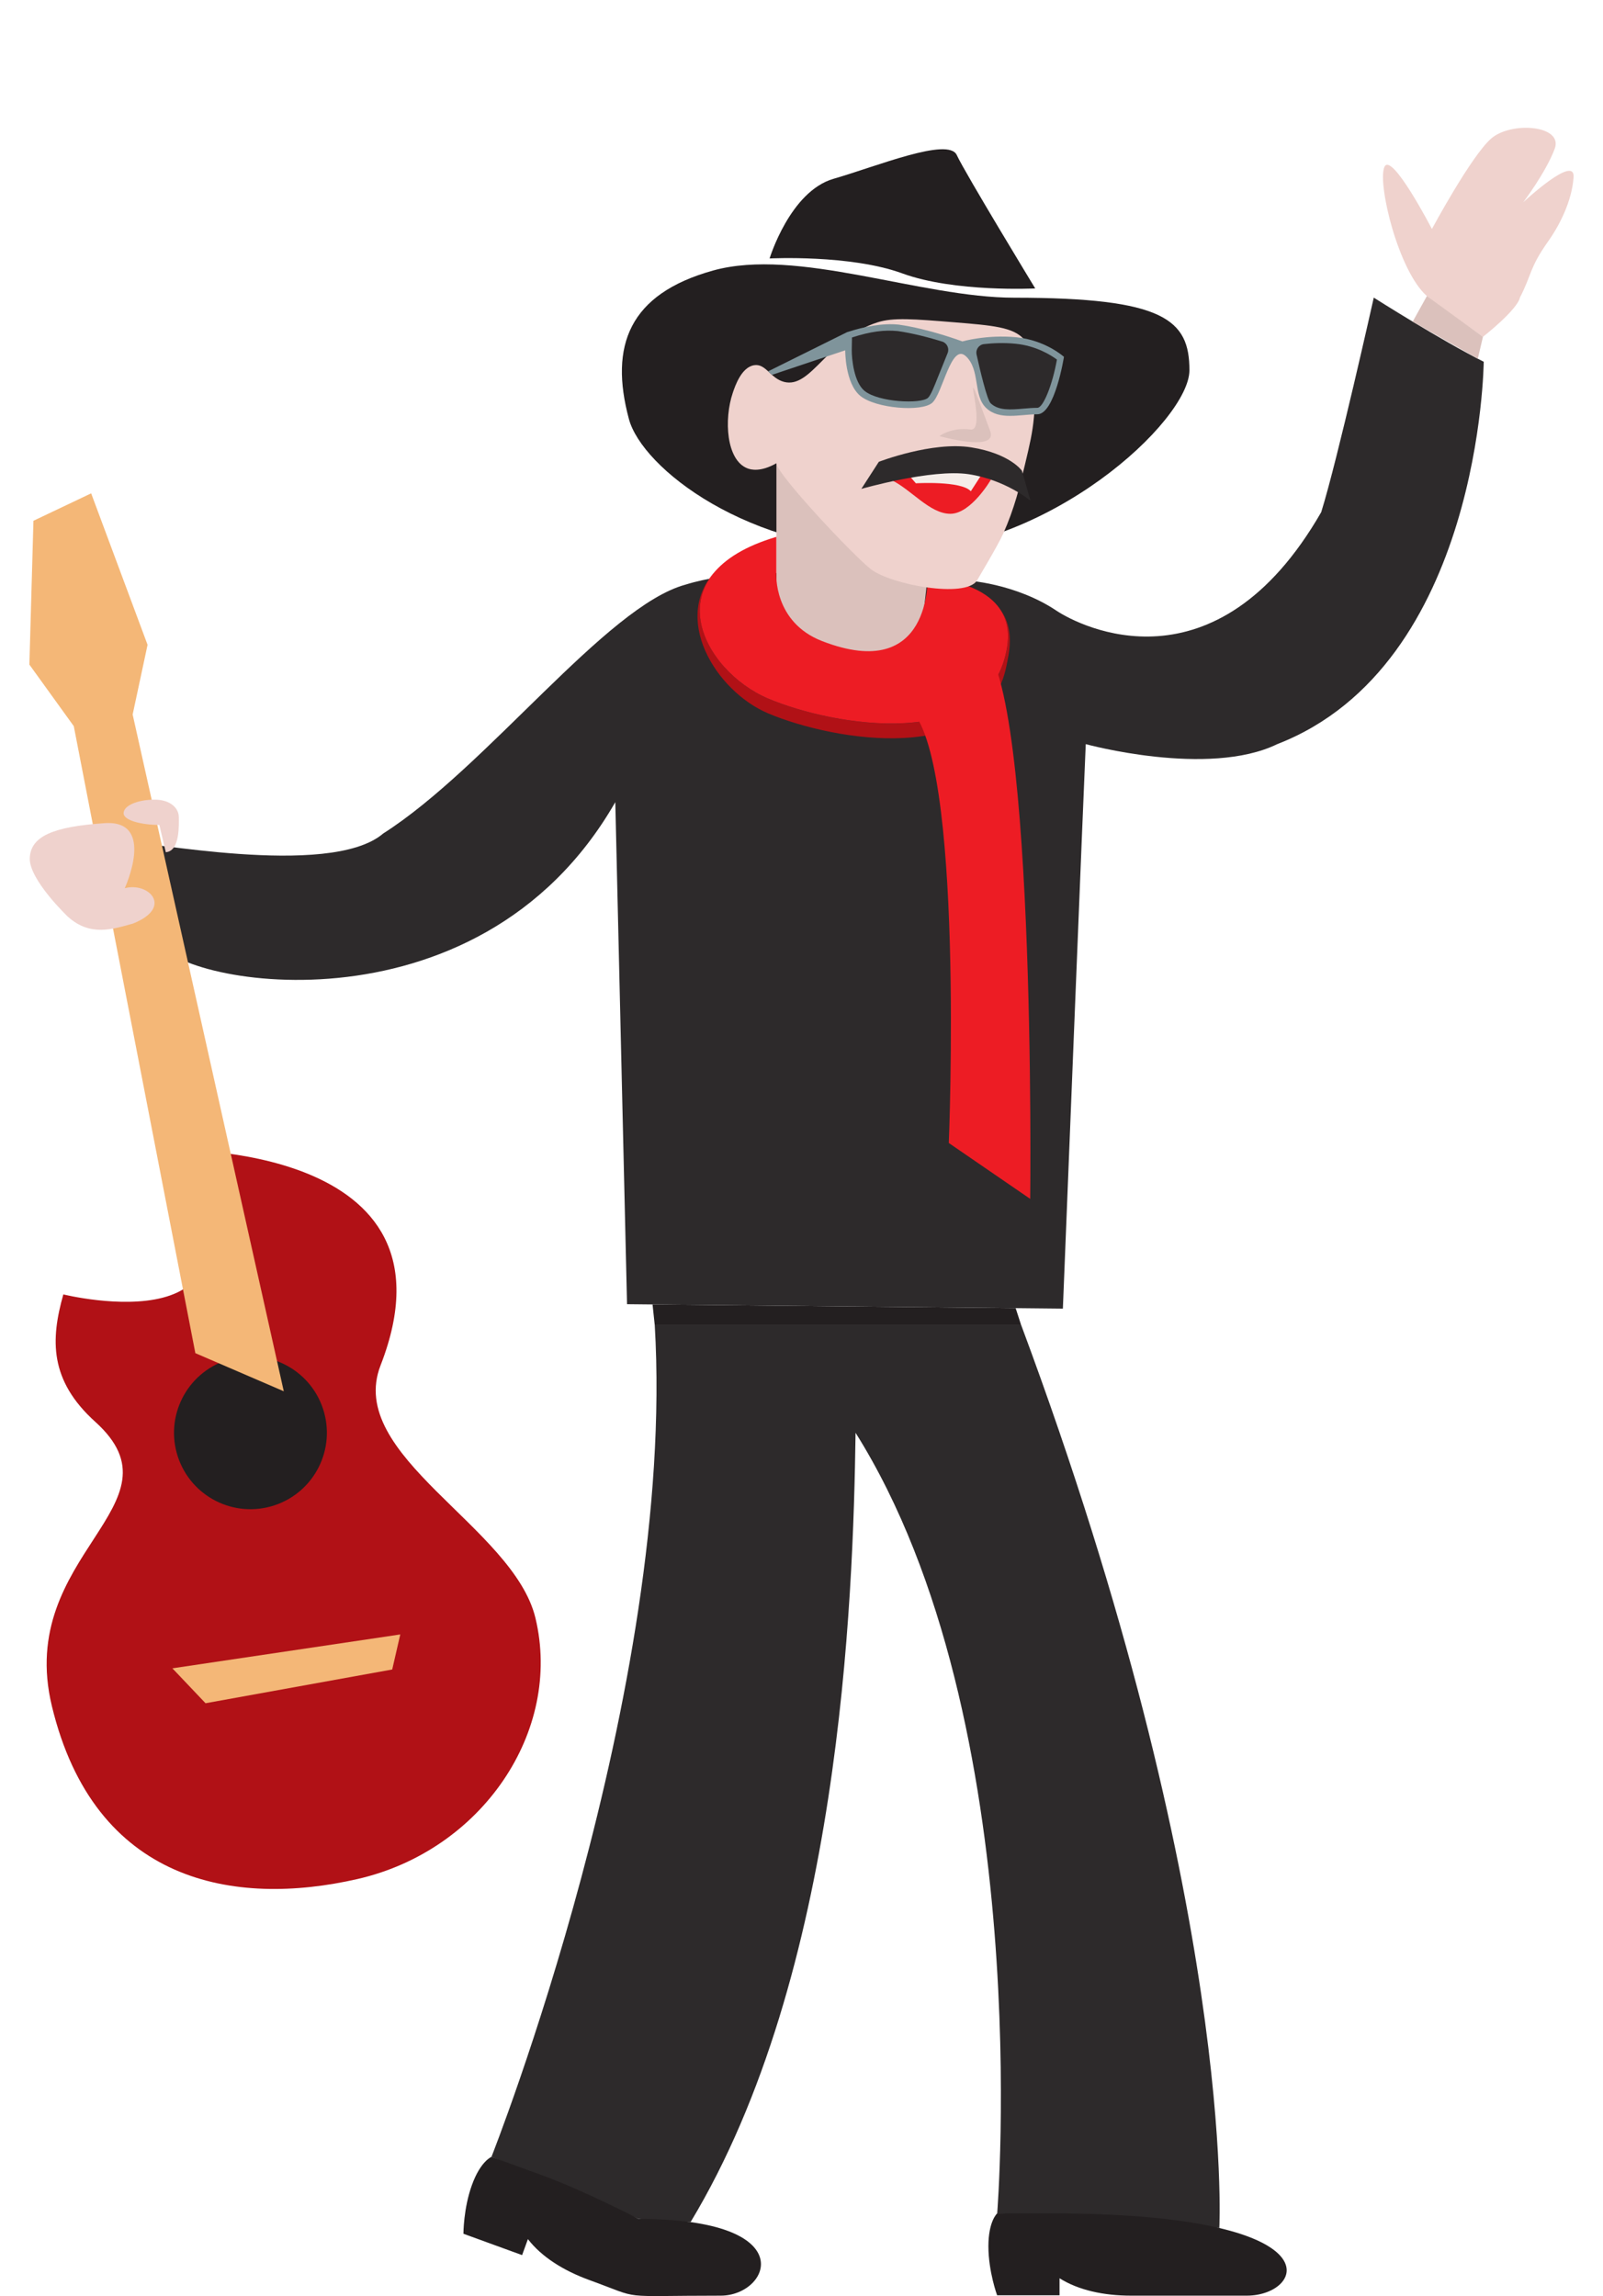
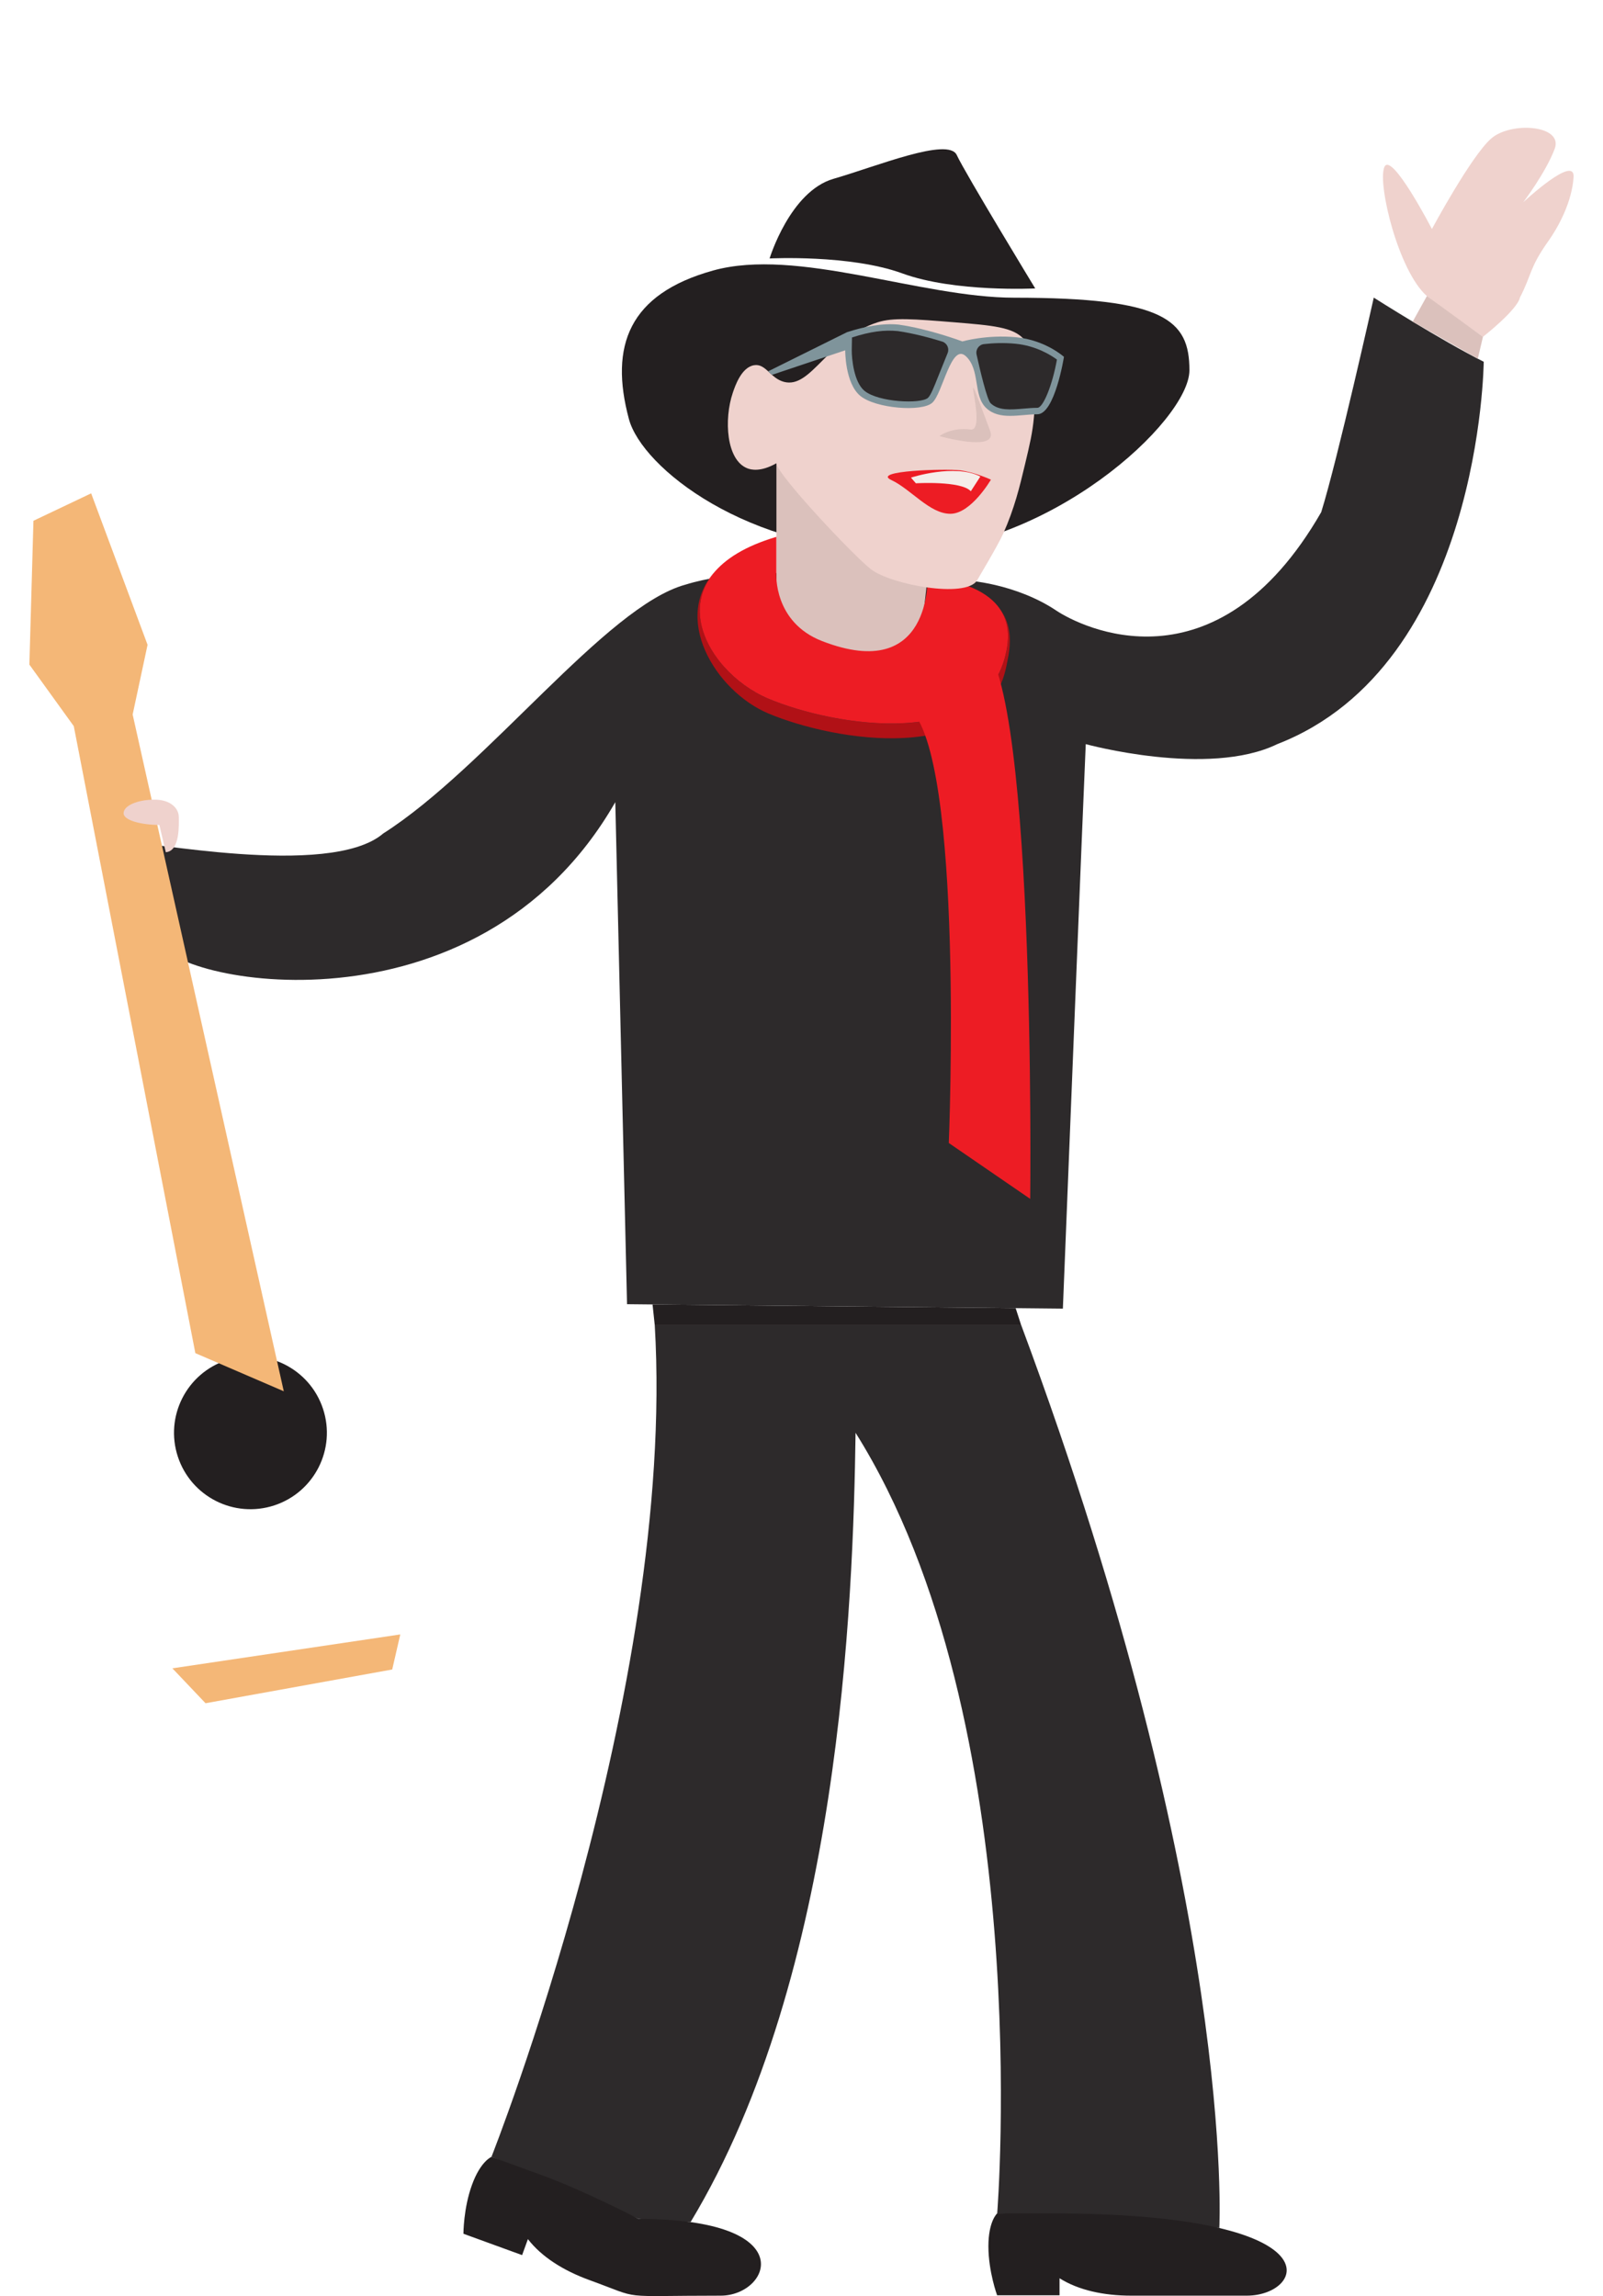
<svg xmlns="http://www.w3.org/2000/svg" id="Layer_8" version="1.1" viewBox="0 0 370 530">
  <defs>
    <style> .st0 { fill: #231f20; } .st1 { fill: #ed1c24; } .st2 { fill: #dbc1bc; } .st3 { fill: #efd2cd; } .st4 { fill: #7f949b; } .st5 { fill: #b11116; } .st6 { fill: #2d2a2b; } .st7 { fill: #f4b777; } .st8 { fill: #f5ede9; } </style>
  </defs>
  <polygon class="st0" points="234.43 301.96 150.62 301.11 151.13 305.91 235.71 305.91 234.43 301.96" />
  <path class="st6" d="M235.71,305.91h-84.58c4.98,84.28-37.69,191.95-37.69,191.95l33.98,14.33,11.98.73c34.51-57.22,37.53-143.05,38.08-182.19,41.88,66.68,32.69,180.17,32.69,180.17l51.27,3.38s4.03-74.72-45.72-208.38Z" />
  <path class="st0" d="M145.16,96.72c3.02,11.27,27.45,30.61,62.1,30.61s67.28-30.2,67.28-41.86-5.77-16.75-40.43-16.75c-21.67,0-50.13-11.68-69.54-6.27-19.41,5.41-23.94,17.38-19.41,34.27h.01Z" />
  <path class="st0" d="M177.65,59.66s18.58-.95,30.65,3.46c12.07,4.41,30.65,3.46,30.65,3.46,0,0-16.17-26.59-18.11-30.79-1.94-4.21-18.43,2.59-28.47,5.49-10.02,2.91-14.73,18.37-14.73,18.37h.01Z" />
  <path class="st6" d="M342.48,83.51c-9.87-4.94-25.39-14.81-25.39-14.81,0,0-8.34,37.37-12.13,49.52-24.36,42.37-55.68,26.38-61.15,22.72-9.16-6.13-20.51-7.17-22.28-6.95-11.97,1.51-43.17-5.28-63.3.96-18.36,4.99-45.86,42.21-69.77,57.44-12.45,10.68-57.13,1.12-57.79,2.36-2.69,5.06,4.69,16.15,5.96,22.34,1.99,9.65,73.31,24.03,105.39-31.93l2.71,115.89,100.6,1.02s5.05-126.17,5.28-130.3c0,0,28.28,7.75,44.2,0,47.07-18.27,47.66-88.27,47.66-88.27h0Z" />
  <path class="st2" d="M179.2,139.85c.18,2.21,1.25,7.01,6.63,13.76,7.65,9.6,25.99,1.32,27-9.03l1.27-11.38c.1.01.2.03.31.04l.78-6.97-35.98-19.33v32.9Z" />
  <path class="st5" d="M230.88,140.7c2.39,3.59,1.83,7.49,1.44,9.51-4.57,23.42-39.8,17.48-55.01,11.05-11.85-5.01-21.6-19.68-11.69-29.96-11,11.05-.47,28.23,11.69,33.37,15.21,6.43,50.44,12.37,55.01-11.05.46-2.38,2.06-8.23-1.44-12.91Z" />
  <path class="st1" d="M179.2,123.92c-28.87,8.55-17.1,30.9-1.9,37.33s50.44,12.37,55.01-11.05c.76-3.89,2.15-14.78-18.22-17,0,0,1.09,24.65-24.32,14.79-11.29-4.38-10.58-15.6-10.58-15.6v-8.47Z" />
  <path class="st1" d="M225.24,148.02c-6.41-.56-11.98,9.32-15.42,15.42,12.86,10.57,9.18,100.4,9.18,100.4l18.79,12.9s1.5-127.48-12.55-128.71h0Z" />
  <path class="st3" d="M231.54,123.21c-1.29,2.88-6.01,10.69-6.04,10.81-2.71,4.13-19.75.95-24.42-2.58-3.81-2.88-21.67-21.83-21.88-24.5-3.71,2.1-5.91,1.46-6.66,1.18-4.91-1.87-5.48-11.3-3.4-17.45.53-1.57,1.98-5.86,4.88-6.36,2.75-.48,3.76,3.01,6.95,3.84,6.3,1.63,9.99-10.01,21.59-13.75,3.56-1.14,8.29-.77,17.75,0,8.96.73,13.49,1.14,15.97,3.84,3.65,3.98,3.06,10.36,2.37,18.04-.33,3.62-.93,6.17-2.07,10.95-1.24,5.18-2.4,10.07-5.03,15.97h-.02Z" />
  <path class="st2" d="M216.83,100.66s13.58,3.86,11.72-1.17c-8.34-22.55-.14.26-4.54-.34s-7.18,1.51-7.18,1.51Z" />
  <path class="st4" d="M222.93,82.21c3.4,3.18,1.62,9.05,4.69,11.96,3.07,2.92,7.76,1.46,11.81,1.46s6.15-13.26,6.15-13.26c0,0-4.23-3.85-11.01-4.52-6.78-.66-12.44.96-12.44.96,0,0-7.76-2.91-14.72-3.88-3.71-.37-7.88.44-11.91,1.75l-18.21,9.04.88.81,16.92-5.67s-.07,7.61,3.49,10.53c3.56,2.91,14.17,3.75,16.6,1.58,2.43-2.17,4.36-13.92,7.76-10.74h-.01Z" />
  <path class="st6" d="M207.21,76.42c-3.04-.3-6.23.07-10.56,1.48l-.05,2.97c-.01,1.92.49,7.34,2.94,9.35,3.27,2.67,13.02,3.07,14.65,1.62.63-.56,1.49-2.74,2.18-4.49.34-.87,1.54-3.83,2.36-5.85.44-1.09-.15-2.31-1.27-2.66-2.81-.87-6.66-1.91-10.25-2.42Z" />
  <path class="st6" d="M234.43,79.35c-2.73-.27-5.28-.15-7.31.08-1.18.13-1.97,1.26-1.71,2.42.79,3.56,2.41,10.44,3.25,11.24,1.82,1.73,4.6,1.49,7.55,1.24,1.06-.09,2.16-.19,3.23-.19,1.36,0,3.48-5.3,4.52-11.14-1.34-.99-4.77-3.18-9.53-3.65Z" />
  <path class="st1" d="M219.36,118.6c4.79,0,9.36-7.88,9.36-7.88,0,0-3.75-1.74-7.14-2.15s-20.47.07-15.88,2.22c4.59,2.15,8.88,7.81,13.66,7.81Z" />
  <path class="st8" d="M211.39,111.56s10.48-.63,12.69,1.84l2.2-3.4c-5.93-3.06-16.02.25-16.02.25l1.14,1.31h-.01Z" />
-   <path class="st6" d="M198.82,112.85s16.23-4.67,24.76-3.39c8.53,1.29,14.28,6.13,14.28,6.13l-1.98-6.92s-2.7-3.96-11.7-5.4c-9-1.44-21.33,3.33-21.33,3.33l-4.03,6.24h.01Z" />
  <path class="st3" d="M329.35,68.33c1.91,1.69,12.94,9.42,12.94,9.42,0,0,7.9-6.17,8.55-9.09,2.74-5.33,2.16-6.81,6.47-12.9,2.75-3.88,5.52-9.4,5.9-14.84s-11.63,5.78-11.63,5.78c0,0,5.2-6.84,7.27-12.34,2.06-5.49-10.04-6.39-14.65-2.39s-13.69,20.89-13.69,20.89c0,0-9.41-18.19-10.99-14.26-1.58,3.93,3.24,23.92,9.83,29.74h0Z" />
  <g>
-     <path class="st5" d="M82.51,433.74c28.78-6.58,47.35-34.18,41.08-60.25-5.08-21.1-43.89-37.41-35.75-58.32,20.07-51.57-48.67-49.79-48.67-49.79,28.49,46.55-24.55,33.41-24.55,33.41-2.96,10.46-3.24,19.84,7.39,29.43,21.25,19.2-18.5,30.44-10.04,65.58,9.85,40.9,42.1,46.44,70.54,39.94h0Z" />
    <polygon class="st7" points="90.53 385.37 92.39 377.28 39.79 385.1 47.44 393.16 90.53 385.37" />
    <circle class="st0" cx="57.8" cy="330.73" r="17.64" transform="translate(-100.4 34.6) rotate(-18.2)" />
    <polygon class="st7" points="65.5 321.15 30.62 164.93 34.06 148.84 21.04 113.88 7.72 120.21 6.78 153.41 17.03 167.62 45.09 312.35 65.5 321.15" />
  </g>
-   <path class="st3" d="M15.7,211.63c5.17,4.63,10.34,2.85,15.02,1.55,9.34-3.75,3.58-9.65-1.93-8.15,0,0,7.3-15.83-4.65-15.02-11.95.81-17.04,3.05-17.27,8.03-.23,4.98,8.82,13.59,8.82,13.59h0Z" />
  <path class="st3" d="M41.27,188.52c0,1.55.37,7.95-3,8.2l-1.49-6.3c-3.94,0-8.25-.98-8.25-2.71s3.19-3.13,7.13-3.13,5.6,2.21,5.6,3.94Z" />
  <polygon class="st2" points="326.07 74.25 341.1 82.81 342.29 77.75 329.35 68.34 326.07 74.25" />
  <path class="st0" d="M230.17,510.91h12.12c67.06,0,58.96,19,45.48,19-24.4,0-13.17,0-26.65,0-6.4,0-12.21-1.27-16.56-4.02v3.93h-14.41s-2.01-5.48-2.01-11.31c0-5.83,2.03-7.6,2.03-7.6Z" />
  <path class="st0" d="M113.44,497.86l11.39,4.15c10.01,3.64,22.59,10.19,22.59,10.19,38.03,0,30.26,17.71,18.93,17.71-24.4,0-17.65,1-30.31-3.6-6.02-2.19-11.04-5.37-14.19-9.45l-1.34,3.69-13.54-4.93s-.02-5.84,1.98-11.31c1.99-5.48,4.51-6.45,4.51-6.45Z" />
</svg>